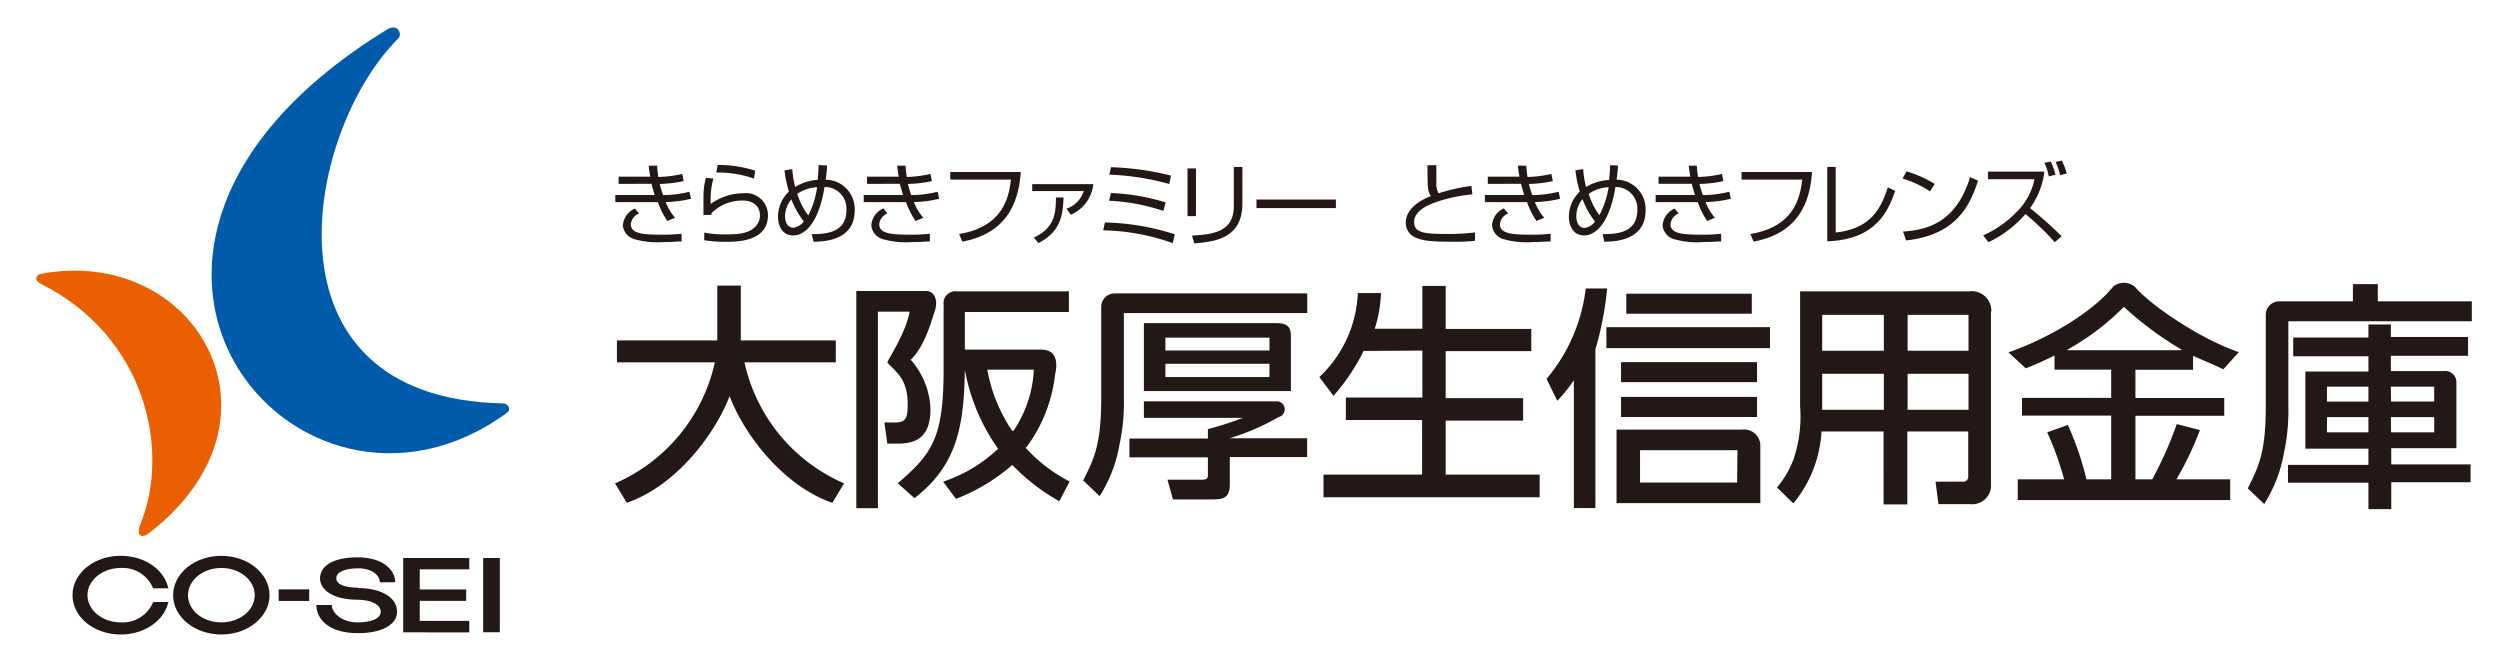
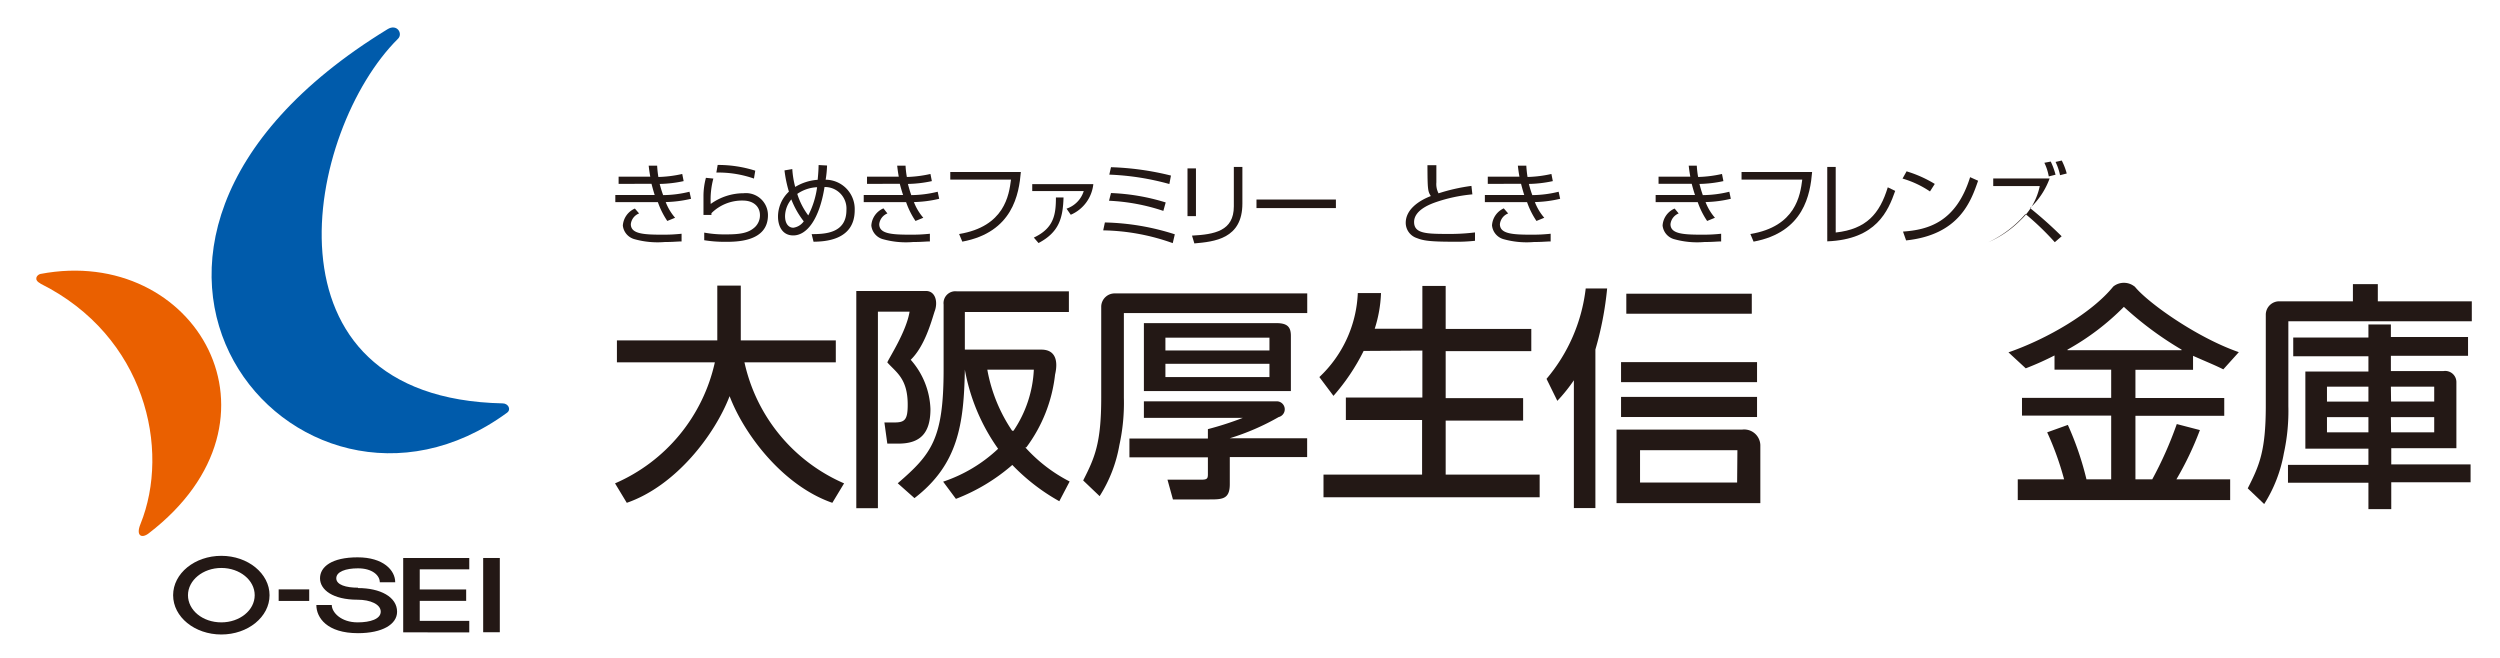
<svg xmlns="http://www.w3.org/2000/svg" id="レイヤー_1" data-name="レイヤー 1" width="266" height="70" viewBox="0 0 266 70">
  <defs>
    <style>.cls-1{fill:#231815;}.cls-2{fill:#ea6000;}.cls-3{fill:#005bab;}.cls-4{fill:none;}</style>
  </defs>
  <path class="cls-1" d="M77.63,42.15c1.55,4.08,5.68,9.53,10.93,11.35l1.25-2.07a18.3,18.3,0,0,1-10.6-12.88h9.72V36.22H78.82V30.39h-2.5v5.83H65.64v2.33H76.06A18.34,18.34,0,0,1,65.44,51.43l1.25,2.07c5.25-1.82,9.37-7.27,10.94-11.35" />
  <path class="cls-1" d="M99,43.52a8.33,8.33,0,0,0-2.1-5.24c1.47-1.42,2.18-4,2.53-5.11.4-1,.12-2.21-.91-2.21H91.11V54.07h2.3V33.16h3.37c-.35,2.14-2.18,4.91-2.37,5.4.94,1.07,2.17,1.7,2.17,4.5,0,1.59-.3,1.89-1.4,1.89H94.1l.31,2.25H95.6C98,47.2,99,46,99,43.52" />
  <path class="cls-1" d="M109.21,47.59a15.9,15.9,0,0,0,3.05-7.74c.33-1.39.09-2.65-1.46-2.65h-8.14v-4h11.07V31H101.82a1.26,1.26,0,0,0-1.42,1.4v6.91c0,7.38-1.27,9-4.88,12.11L97.3,53c4.64-3.57,5.26-7.86,5.36-13.67h0a20.9,20.9,0,0,0,3.54,8.42,15.84,15.84,0,0,1-5.85,3.5l1.36,1.83a20.18,20.18,0,0,0,6-3.61,21.4,21.4,0,0,0,5,3.86l1.1-2.1a16.37,16.37,0,0,1-4.71-3.62m-1.41-1.78a16.94,16.94,0,0,1-2.64-6.5H110a12.67,12.67,0,0,1-2.16,6.5" />
  <path class="cls-1" d="M137.35,35.74v5.87H121.71V34.38H135.8c1.19,0,1.55.42,1.55,1.36M124,40.12h11.07V38.71H124Zm0-2.83h11.07V35.93H124Zm12.06,7.08a25.64,25.64,0,0,1-5.21,2.26v0h8.23v2h-8.23v2.89c0,1.69-.89,1.62-2.44,1.62H124.8l-.58-2.1h3.56c.64,0,.74-.1.74-.58V48.66h-8.35v-2h8.35v-1a34.08,34.08,0,0,0,3.72-1.2v0H121.71V42.7h14.11a.85.85,0,0,1,.25,1.67M118.64,31.22h20.45v2.09H119.58v9a21,21,0,0,1-.48,5.06A14.81,14.81,0,0,1,117,52.79l-1.75-1.67c1.22-2.4,1.92-3.94,1.92-8.78V32.6a1.43,1.43,0,0,1,1.48-1.38" />
  <path class="cls-1" d="M145.09,37.34a21.94,21.94,0,0,1-3.21,4.78l-1.5-2a13,13,0,0,0,4.09-8.94h2.47a14,14,0,0,1-.67,3.8h5.07V30.42h2.48V35h9.11v2.36h-9.11v5h8.24v2.39h-8.24V50.5h10v2.41h-23V50.5h10.49V44.69H143.2V42.3h8.14v-5Z" />
  <path class="cls-1" d="M185.39,45.71H172v7.82h15.3V47.35a1.72,1.72,0,0,0-1.94-1.64m-.53,5.63H174.5V47.9h10.36Z" />
  <path class="cls-1" d="M167.46,40.46h0a17.37,17.37,0,0,1-1.76,2.19l-1.15-2.34a18.11,18.11,0,0,0,4.17-9.62H171a35,35,0,0,1-1.25,6.5V54.06h-2.29Z" />
  <rect class="cls-1" x="172.48" y="38.53" width="14.47" height="2.13" />
  <rect class="cls-1" x="173.04" y="31.25" width="13.35" height="2.13" />
  <rect class="cls-1" x="172.48" y="42.23" width="14.47" height="2.14" />
-   <rect class="cls-1" x="170.92" y="34.81" width="17.41" height="2.23" />
-   <path class="cls-1" d="M211.84,33.15v18.3a2,2,0,0,1-2.2,2.19h-3.39l-.31-2.39h2.87a.53.53,0,0,0,.61-.58V45.91h-6.48v7.76h-2.53V45.91h-6.6a13.16,13.16,0,0,1-3,7.65l-1.74-1.69a10.4,10.4,0,0,0,1.74-2.94,14.25,14.25,0,0,0,.72-5.74V31h18a2.08,2.08,0,0,1,2.35,2.12m-18,4.2h6.56V33.5h-6.56Zm0,6.28h6.56V39.77h-6.56Zm9.09-6.28h6.48V33.5h-6.48Zm0,6.28h6.48V39.77h-6.48Z" />
  <path class="cls-1" d="M227.12,30.47c1.34,1.69,6.57,5.43,11.09,7l-1.65,1.83c-.87-.44-1.66-.75-3.22-1.44v1.49h-6.13v3h9.45v1.89h-9.45V51H229a40.29,40.29,0,0,0,2.61-5.88l2.46.64a33.6,33.6,0,0,1-2.5,5.24h5.72v2.21H214.69V51h4.93a31.45,31.45,0,0,0-1.8-5l2.2-.79A32.67,32.67,0,0,1,222,51h2.63V44.22h-9.49V42.33h9.49v-3H218.6V37.82a31.49,31.49,0,0,1-3.06,1.37l-1.84-1.7c4.13-1.43,8.89-4.21,11.15-7a1.81,1.81,0,0,1,2.27,0m5,6.77v-.06a36,36,0,0,1-6.14-4.55,26.47,26.47,0,0,1-6,4.55v.06Z" />
  <path class="cls-1" d="M253,32.06V30.23h-2.65v1.83h-7.78a1.43,1.43,0,0,0-1.49,1.38v9.74c0,4.84-.7,6.38-1.92,8.78l1.75,1.67A14.89,14.89,0,0,0,243,48.24a21,21,0,0,0,.48-5.06v-9H263V32.06Z" />
  <path class="cls-1" d="M260,39.48h-5.61V37.86h8.21v-2h-8.21V34.52H252v1.39h-8v2h8v1.62h-6.71v8.21H252v1.72h-8.56v1.9H252v2.81h2.43V51.31h8.44v-1.9h-8.44V47.69h6.93V40.62A1.19,1.19,0,0,0,260,39.48m-5.61,1.66H259v1.58h-4.59Zm0,3.24H259V46h-4.59ZM252,46h-4.41V44.38H252Zm0-3.27h-4.41V41.14H252Z" />
  <path class="cls-1" d="M69.92,17.63a11.1,11.1,0,0,0,.13,1.2,12.89,12.89,0,0,0,2.54-.32l.15.76a12.87,12.87,0,0,1-2.55.3c.06.22.19.72.37,1.19a12,12,0,0,0,2.8-.36l.17.75a12.93,12.93,0,0,1-2.7.35,5.65,5.65,0,0,0,1,1.67l-.83.34a8.61,8.61,0,0,1-1-2H65.47v-.76l3,0h1.19s-.15-.45-.34-1.19l-.95,0H65.82v-.76h3.37c-.1-.54-.13-.83-.17-1.17ZM68,22.71a1.38,1.38,0,0,0-.88,1.14c0,1,1.24,1.12,3.27,1.12a18,18,0,0,0,2.13-.1v.82c-.47,0-.86.06-1.78.06a9.12,9.12,0,0,1-3.26-.31A1.69,1.69,0,0,1,66.27,24a2.13,2.13,0,0,1,1.28-1.81Z" />
  <path class="cls-1" d="M75.9,19a8.7,8.7,0,0,0-.28,2.7,6,6,0,0,1,3.5-1.14,2.34,2.34,0,0,1,2.59,2.34c0,2.83-3.35,2.83-4.53,2.83a13.75,13.75,0,0,1-2.25-.17l0-.81a11.94,11.94,0,0,0,2.3.19c1.53,0,2.43-.14,3.12-.8a1.74,1.74,0,0,0,.51-1.24c0-.9-.66-1.56-1.82-1.56a4.6,4.6,0,0,0-3.34,1.34,1.08,1.08,0,0,0,0,.19l-.85,0c0-.33,0-1.81,0-2a7.54,7.54,0,0,1,.26-1.95Zm4.32,0a11.46,11.46,0,0,0-4-.64l.14-.81a13.06,13.06,0,0,1,4,.61Z" />
  <path class="cls-1" d="M88,17.61a11.77,11.77,0,0,1-.15,1.51,3.12,3.12,0,0,1,3.09,3.25c0,3.26-3.3,3.33-4.38,3.35l-.2-.81c1.41,0,3.7-.08,3.7-2.56a2.29,2.29,0,0,0-2.33-2.45c-.55,3.45-1.89,5.15-3.33,5.15-1.16,0-1.62-1-1.62-2a3.65,3.65,0,0,1,1.16-2.66,13,13,0,0,1-.47-2.26l.83-.14a9.57,9.57,0,0,0,.31,1.9A5.32,5.32,0,0,1,87,19.13c.09-.93.09-1.24.1-1.57Zm-3.78,3.58A2.85,2.85,0,0,0,83.53,23c0,.8.38,1.23.88,1.23a1.63,1.63,0,0,0,1.11-.68,9.16,9.16,0,0,1-1.34-2.38M86,22.92a9.28,9.28,0,0,0,.94-3,4,4,0,0,0-2.11.71A7.49,7.49,0,0,0,86,22.92" />
  <path class="cls-1" d="M96.35,17.63a9.4,9.4,0,0,0,.14,1.2A13.08,13.08,0,0,0,99,18.51l.15.76a12.87,12.87,0,0,1-2.55.3c.06.22.19.72.36,1.19a12.09,12.09,0,0,0,2.81-.36l.16.75a12.64,12.64,0,0,1-2.69.35,5.65,5.65,0,0,0,1,1.67l-.83.34a8.49,8.49,0,0,1-1-2H91.9v-.76l3,0h1.19s-.16-.45-.35-1.19l-1,0H92.25v-.76h3.38c-.1-.54-.13-.83-.17-1.17Zm-1.93,5.08a1.39,1.39,0,0,0-.87,1.14c0,1,1.23,1.12,3.27,1.12a17.82,17.82,0,0,0,2.12-.1v.82c-.46,0-.85.06-1.78.06a9.08,9.08,0,0,1-3.25-.31A1.69,1.69,0,0,1,92.71,24,2.12,2.12,0,0,1,94,22.17Z" />
  <path class="cls-1" d="M108.62,18.3c-.2,2.33-.85,6.41-6.23,7.41l-.34-.81c4.84-.8,5.31-4.14,5.52-5.79h-6.46V18.3Z" />
  <path class="cls-1" d="M116.33,19.59a4,4,0,0,1-2.4,3.26l-.45-.65a2.87,2.87,0,0,0,1.83-1.87h-5.48v-.74ZM110,25.28c2.12-1,2.35-2.42,2.35-4.27l.81,0c-.07,2.2-.47,3.69-2.66,4.85Z" />
  <path class="cls-1" d="M124.78,25.87a23,23,0,0,0-7.4-1.36l.18-.84A26,26,0,0,1,125,24.93Zm-1-3.43A21.09,21.09,0,0,0,118,21.36l.21-.82a22.44,22.44,0,0,1,5.82,1Zm.64-2.86a27.74,27.74,0,0,0-6.39-1l.18-.79a30,30,0,0,1,6.38.89Z" />
  <path class="cls-1" d="M127.25,23h-.9V17.92h.9Zm4.94-1.34c0,3.77-3,4.05-5.11,4.24l-.25-.83c2.38-.13,4.45-.48,4.45-3.11V17.76h.91Z" />
  <rect class="cls-1" x="133.69" y="21.23" width="8.45" height="0.91" />
  <path class="cls-1" d="M152.83,17.58c0,.67,0,1.15,0,1.82a2.13,2.13,0,0,0,.23,1.17,19.86,19.86,0,0,1,3.5-.79l.1.9a16.58,16.58,0,0,0-4,.87c-.63.23-2.2.86-2.2,2.07s1.23,1.27,3.56,1.27a22.16,22.16,0,0,0,2.92-.16l0,.89a18.22,18.22,0,0,1-2.33.1c-2.56,0-3.2-.13-3.86-.39a1.71,1.71,0,0,1-1.18-1.62c0-1.4,1.35-2.34,2.67-2.85-.32-.51-.35-.67-.36-3.28Z" />
  <path class="cls-1" d="M162.4,17.63a11.1,11.1,0,0,0,.13,1.2,13,13,0,0,0,2.54-.32l.15.76a12.87,12.87,0,0,1-2.55.3c.06.22.19.72.37,1.19a12,12,0,0,0,2.8-.36l.16.75a12.64,12.64,0,0,1-2.69.35,5.65,5.65,0,0,0,1,1.67l-.83.34a8.61,8.61,0,0,1-1-2h-4.49v-.76l3,0h1.19s-.15-.45-.34-1.19l-1,0H158.3v-.76h3.37c-.1-.54-.13-.83-.17-1.17Zm-1.93,5.08a1.38,1.38,0,0,0-.88,1.14c0,1,1.24,1.12,3.27,1.12a18,18,0,0,0,2.13-.1v.82c-.47,0-.86.06-1.78.06a9.12,9.12,0,0,1-3.26-.31,1.69,1.69,0,0,1-1.2-1.46A2.13,2.13,0,0,1,160,22.17Z" />
-   <path class="cls-1" d="M172.15,17.61a11.77,11.77,0,0,1-.15,1.51,3.12,3.12,0,0,1,3.09,3.25c0,3.26-3.3,3.33-4.39,3.35l-.18-.81c1.4,0,3.69-.08,3.69-2.56a2.29,2.29,0,0,0-2.33-2.45c-.55,3.45-1.89,5.15-3.33,5.15-1.15,0-1.62-1-1.62-2a3.65,3.65,0,0,1,1.16-2.66,13,13,0,0,1-.47-2.26l.83-.14a9.57,9.57,0,0,0,.31,1.9,5.32,5.32,0,0,1,2.45-.74c.09-.93.09-1.24.11-1.57Zm-3.77,3.58a2.81,2.81,0,0,0-.66,1.83c0,.8.38,1.23.88,1.23a1.63,1.63,0,0,0,1.11-.68,8.74,8.74,0,0,1-1.33-2.38m1.78,1.73a9.5,9.5,0,0,0,1-3,3.93,3.93,0,0,0-2.12.71,7.49,7.49,0,0,0,1.17,2.31" />
  <path class="cls-1" d="M180.54,17.63a9.4,9.4,0,0,0,.14,1.2,13.08,13.08,0,0,0,2.54-.32l.15.76a12.87,12.87,0,0,1-2.55.3c.06.22.19.72.36,1.19A12,12,0,0,0,184,20.4l.16.75a12.64,12.64,0,0,1-2.69.35,5.65,5.65,0,0,0,1,1.67l-.83.34a8.49,8.49,0,0,1-1-2h-4.48v-.76l3,0h1.19s-.16-.45-.35-1.19l-.95,0h-2.58v-.76h3.38c-.1-.54-.13-.83-.17-1.17Zm-1.93,5.08a1.39,1.39,0,0,0-.87,1.14c0,1,1.24,1.12,3.27,1.12a17.82,17.82,0,0,0,2.12-.1v.82c-.46,0-.85.06-1.78.06a9.08,9.08,0,0,1-3.25-.31A1.69,1.69,0,0,1,176.9,24a2.11,2.11,0,0,1,1.28-1.81Z" />
  <path class="cls-1" d="M192.81,18.3c-.2,2.33-.84,6.41-6.23,7.41l-.34-.81c4.84-.8,5.31-4.14,5.52-5.79H185.3V18.3Z" />
  <path class="cls-1" d="M195.32,24.74c3.27-.36,4.68-2,5.54-4.81l.79.38c-.75,2.13-2,5.17-7.23,5.37V17.76h.9Z" />
  <path class="cls-1" d="M205.35,20.37A10.41,10.41,0,0,0,202.43,19l.43-.77a12.9,12.9,0,0,1,3,1.34Zm-2.87,4.27c2.68-.19,5.65-1,7.14-5.79l.85.38c-.76,2.19-2,5.75-7.66,6.35Z" />
-   <path class="cls-1" d="M218.63,25.77a29.48,29.48,0,0,0-3.12-3,11.94,11.94,0,0,1-3.94,3l-.56-.73a11.17,11.17,0,0,0,3.46-2.39,6.81,6.81,0,0,0,2-3.58h-4.95v-.81h6A8.22,8.22,0,0,1,216,22.14a42.74,42.74,0,0,1,3.36,3Zm-.64-7a5.56,5.56,0,0,0-.47-1.45l.68-.13a7.67,7.67,0,0,1,.51,1.4Zm1.2-.13a6,6,0,0,0-.48-1.41l.66-.15a6.8,6.8,0,0,1,.53,1.38Z" />
+   <path class="cls-1" d="M218.63,25.77a29.48,29.48,0,0,0-3.12-3,11.94,11.94,0,0,1-3.94,3a11.17,11.17,0,0,0,3.46-2.39,6.81,6.81,0,0,0,2-3.58h-4.95v-.81h6A8.22,8.22,0,0,1,216,22.14a42.74,42.74,0,0,1,3.36,3Zm-.64-7a5.56,5.56,0,0,0-.47-1.45l.68-.13a7.67,7.67,0,0,1,.51,1.4Zm1.2-.13a6,6,0,0,0-.48-1.41l.66-.15a6.8,6.8,0,0,1,.53,1.38Z" />
  <path class="cls-2" d="M4.29,30.15c-.74-.37-.38-.9,0-1C20.8,26,31.64,44.61,15.82,56.75c-.75.58-1.39.26-.87-1,3.2-7.92.54-20-10.66-25.58" />
  <path class="cls-3" d="M41.23,3.11c1-.62,1.66.45,1.13,1C32.54,13.84,27,42.36,53.49,42.92c.58,0,.94.65.45,1C31.6,60.26,3,26.5,41.23,3.11" />
  <rect class="cls-1" x="29.65" y="62.71" width="3.25" height="1.23" />
  <polygon class="cls-1" points="49.93 67.29 49.93 66.06 44.66 66.06 44.66 63.93 49.6 63.93 49.6 62.72 44.66 62.72 44.66 60.58 49.93 60.58 49.93 59.37 42.9 59.37 42.9 67.28 49.93 67.29" />
  <rect class="cls-1" x="51.41" y="59.37" width="1.77" height="7.9" />
  <path class="cls-1" d="M23.55,59.14c-2.83,0-5.13,1.87-5.13,4.19s2.3,4.18,5.13,4.18,5.13-1.87,5.13-4.18-2.3-4.19-5.13-4.19m0,7.08c-2,0-3.55-1.3-3.55-2.89s1.59-2.9,3.55-2.9,3.55,1.29,3.55,2.9-1.6,2.89-3.55,2.89" />
-   <path class="cls-1" d="M12.85,66.22c-1.95,0-3.54-1.3-3.54-2.89s1.59-2.9,3.54-2.9a3.5,3.5,0,0,1,3.44,2.17h1.62c-.42-2-2.53-3.46-5.06-3.46C10,59.14,7.72,61,7.72,63.33s2.3,4.18,5.13,4.18c2.54,0,4.64-1.49,5.06-3.46H16.3a3.5,3.5,0,0,1-3.45,2.17" />
  <path class="cls-1" d="M38.09,62.53c-1.27,0-2.31-.3-2.31-1s1-1.06,2.31-1.06c1.52,0,2.32.75,2.32,1.48h1.64c0-1.27-1.26-2.65-4-2.65s-4,1-4,2.23,1.37,2.28,4,2.28c1.36,0,2.46.49,2.46,1.27s-1.1,1.14-2.46,1.14c-1.77,0-2.75-1.07-2.75-1.85H33.66c0,1.35,1.13,3,4.43,3,2.59,0,4.16-.94,4.16-2.28,0-1.58-1.79-2.52-4.16-2.52" />
  <rect class="cls-4" x="3" y="2.49" width="260" height="65.02" />
</svg>